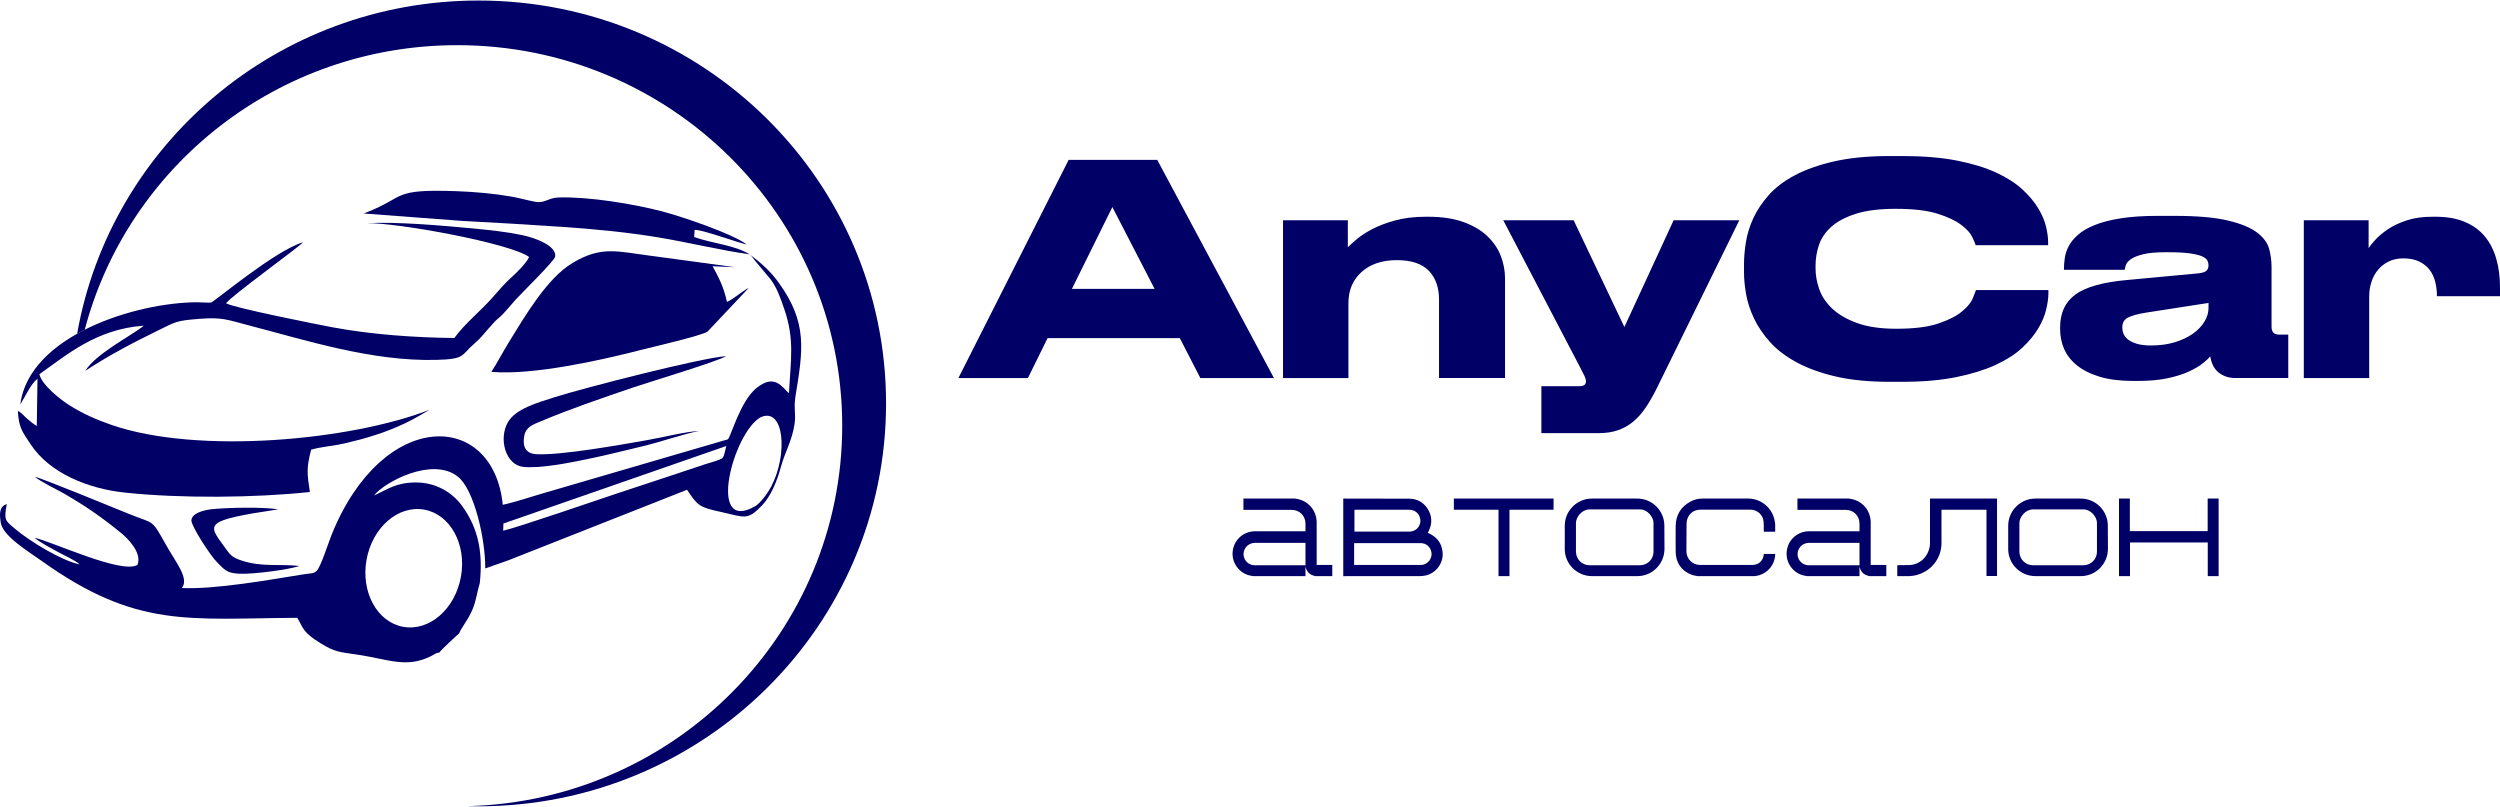
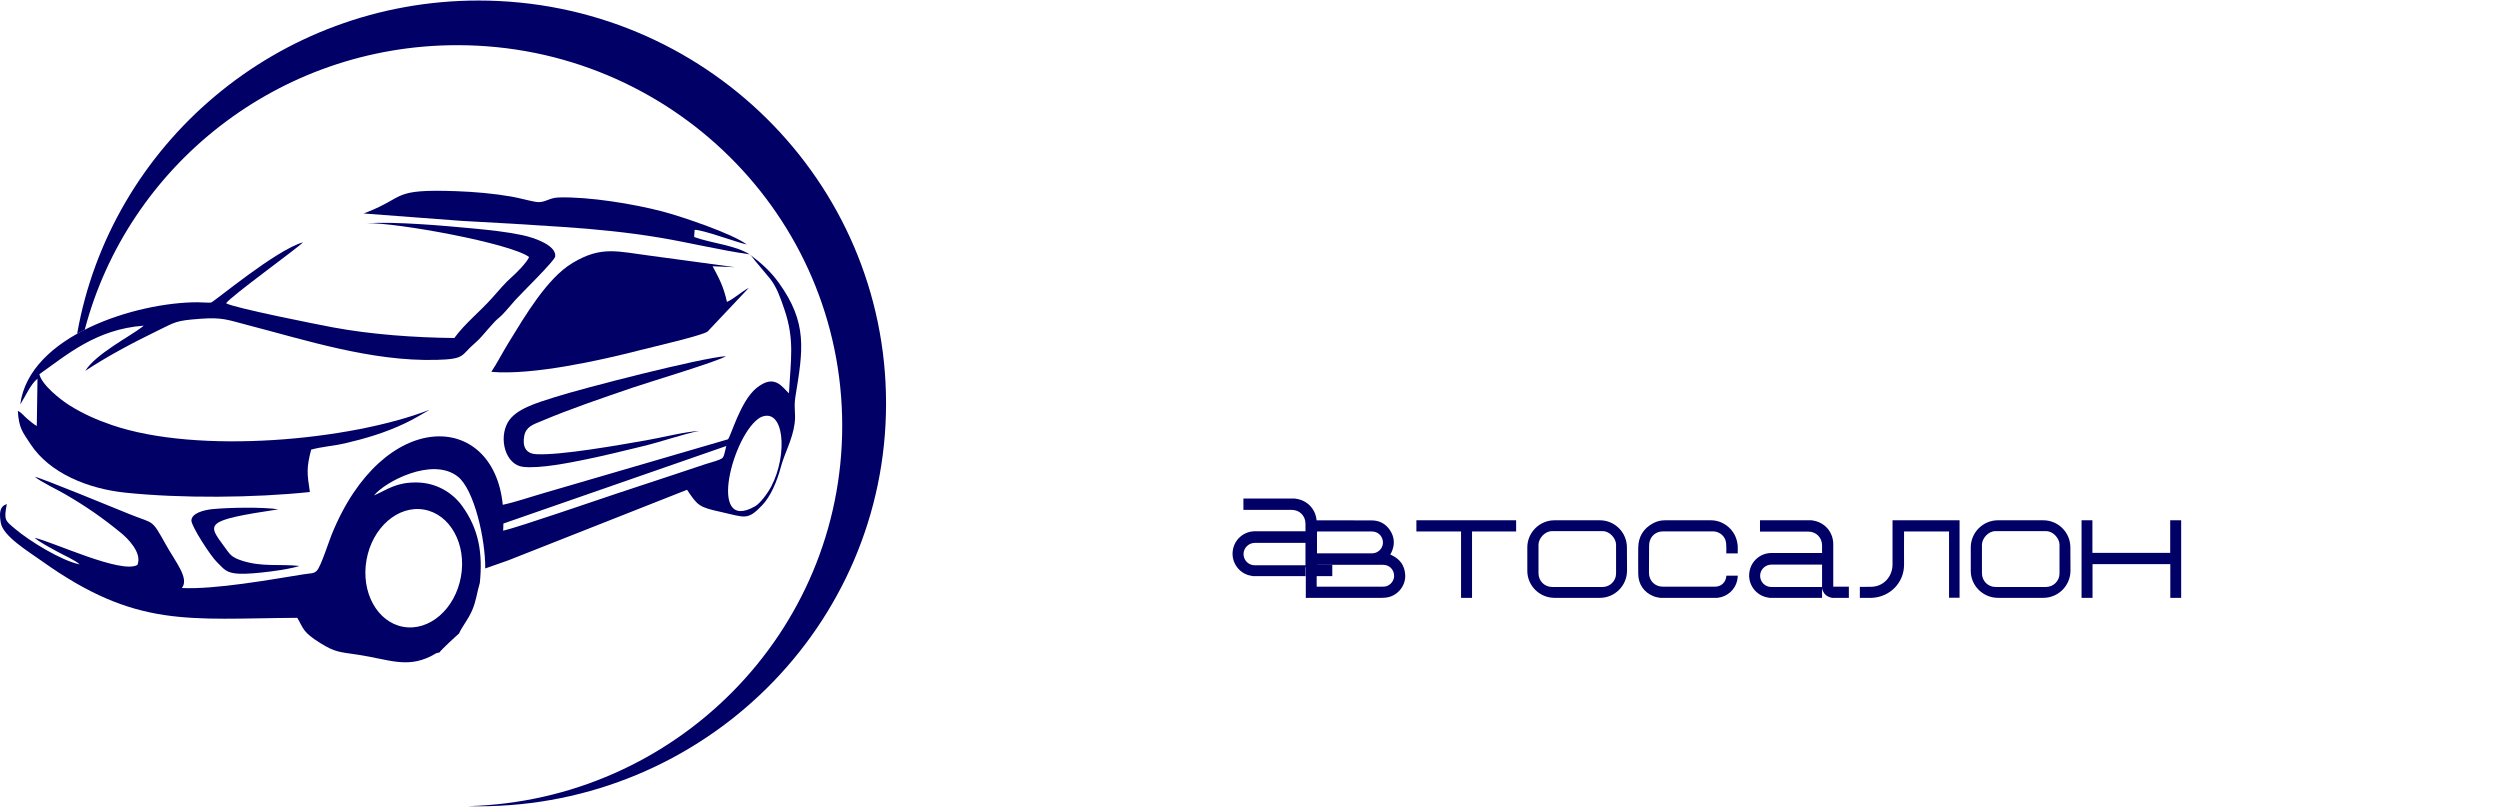
<svg xmlns="http://www.w3.org/2000/svg" xml:space="preserve" width="1069px" height="345px" version="1.1" style="shape-rendering:geometricPrecision; text-rendering:geometricPrecision; image-rendering:optimizeQuality; fill-rule:evenodd; clip-rule:evenodd" viewBox="0 0 1061.39 342.09">
  <defs>
    <style type="text/css"> .fil1 {fill:#000066} .fil0 {fill:#000066;fill-rule:nonzero} </style>
  </defs>
  <g id="Слой_x0020_1">
    <g id="_2732380334400">
-       <path class="fil0" d="M472.26 87.68l-17.18 34.74 35.11 0 -17.93 -34.74zm28.64 55.65l-56.15 0 -8.34 16.94 -29.51 0 46.81 -92.63 37.6 0 49.55 92.63 -31.25 0 -8.71 -16.94zm43.82 -50.04l27.51 0 0 11.45c0.83,-0.83 2.1,-1.97 3.8,-3.42 1.7,-1.46 3.9,-2.89 6.6,-4.3 2.7,-1.41 5.94,-2.63 9.71,-3.67 3.78,-1.04 8.16,-1.56 13.14,-1.56l0.87 0c5.81,0 10.79,0.75 14.94,2.24 4.15,1.5 7.53,3.49 10.14,5.98 2.62,2.49 4.53,5.29 5.73,8.4 1.2,3.12 1.81,6.29 1.81,9.53l0 42.33 -28.02 0 0 -33.29c0,-5.16 -1.45,-9.25 -4.35,-12.26 -2.91,-3.01 -7.43,-4.5 -13.57,-4.5 -6.23,0 -11.21,1.66 -14.94,5 -3.74,3.34 -5.61,7.76 -5.61,13.26l0 31.79 -27.76 0 0 -66.98zm109.68 70.46l15.69 0c1.33,0 2.2,-0.18 2.62,-0.56 0.41,-0.37 0.62,-0.89 0.62,-1.55 0,-0.67 -0.27,-1.54 -0.81,-2.62 -0.54,-1.08 -1.31,-2.57 -2.3,-4.48l-32 -61.25 29.88 0 21.54 45.31 20.91 -45.31 27.89 0 -35.11 71.46c-1.57,3.15 -3.17,5.91 -4.79,8.28 -1.62,2.36 -3.4,4.33 -5.36,5.91 -1.94,1.58 -4.1,2.76 -6.47,3.55 -2.36,0.79 -5.04,1.18 -8.03,1.18l-24.28 0 0 -19.92zm148.03 -1.87c-8.96,0 -16.7,-0.76 -23.22,-2.3 -6.51,-1.53 -12.07,-3.57 -16.68,-6.1 -4.61,-2.53 -8.34,-5.41 -11.2,-8.65 -2.87,-3.24 -5.11,-6.58 -6.73,-10.02 -1.62,-3.45 -2.71,-6.85 -3.3,-10.21 -0.58,-3.36 -0.87,-6.41 -0.87,-9.15l0 -3.61c0,-2.82 0.27,-5.92 0.81,-9.28 0.54,-3.36 1.58,-6.72 3.11,-10.08 1.54,-3.36 3.72,-6.64 6.54,-9.84 2.82,-3.19 6.54,-6.02 11.14,-8.46 4.61,-2.45 10.21,-4.42 16.81,-5.92 6.6,-1.49 14.46,-2.24 23.59,-2.24l5.11 0c8.96,0 16.72,0.64 23.28,1.93 6.56,1.29 12.12,2.99 16.68,5.11 4.57,2.11 8.28,4.5 11.14,7.15 2.87,2.66 5.11,5.34 6.73,8.04 1.61,2.69 2.71,5.29 3.3,7.78 0.58,2.49 0.87,4.64 0.87,6.47l0 1.37 -30.75 0c-0.17,-0.58 -0.65,-1.72 -1.44,-3.42 -0.78,-1.71 -2.36,-3.45 -4.73,-5.23 -2.36,-1.79 -5.72,-3.37 -10.08,-4.73 -4.36,-1.37 -10.23,-2.06 -17.62,-2.06 -6.97,0 -12.65,0.71 -17.05,2.12 -4.4,1.41 -7.87,3.26 -10.4,5.54 -2.53,2.28 -4.27,4.85 -5.23,7.72 -0.95,2.86 -1.43,5.74 -1.43,8.65l0 1.49c0,2.74 0.52,5.61 1.56,8.59 1.03,2.99 2.86,5.73 5.47,8.22 2.62,2.49 6.15,4.55 10.59,6.16 4.44,1.62 10.02,2.43 16.74,2.43 7.47,0 13.41,-0.75 17.81,-2.24 4.39,-1.49 7.76,-3.22 10.08,-5.17 2.32,-1.95 3.84,-3.81 4.54,-5.6 0.71,-1.78 1.14,-2.93 1.31,-3.42l30.75 0 0 1.37c0,1.91 -0.31,4.19 -0.93,6.84 -0.62,2.66 -1.77,5.38 -3.43,8.16 -1.66,2.78 -3.94,5.52 -6.84,8.21 -2.91,2.7 -6.66,5.11 -11.27,7.23 -4.61,2.11 -10.17,3.84 -16.68,5.16 -6.52,1.33 -14.18,1.99 -22.97,1.99l-5.11 0zm135.21 -33.49l-26.52 4.11c-3.57,0.58 -6.14,1.29 -7.72,2.12 -1.58,0.83 -2.36,2.2 -2.36,4.11l0 0.12c0,0.92 0.18,1.83 0.55,2.74 0.38,0.91 1.04,1.72 2,2.43 0.95,0.71 2.2,1.29 3.73,1.74 1.54,0.46 3.51,0.69 5.92,0.69 3.73,0 7.09,-0.46 10.08,-1.37 2.99,-0.92 5.54,-2.12 7.66,-3.61 2.11,-1.5 3.75,-3.2 4.91,-5.11 1.17,-1.91 1.75,-3.86 1.75,-5.85l0 -2.12zm0.74 22.66c-0.74,0.92 -1.86,1.95 -3.36,3.12 -1.49,1.16 -3.46,2.3 -5.91,3.42 -2.45,1.12 -5.44,2.05 -8.96,2.8 -3.53,0.75 -7.79,1.12 -12.77,1.12l-1.61 0c-5.65,0 -10.44,-0.6 -14.38,-1.8 -3.95,-1.21 -7.16,-2.83 -9.65,-4.86 -2.49,-2.03 -4.3,-4.36 -5.42,-6.97 -1.12,-2.62 -1.68,-5.38 -1.68,-8.28l0 -0.87c0,-6.14 2.18,-10.79 6.54,-13.94 4.36,-3.16 11.55,-5.19 21.6,-6.11l30.62 -2.86c1.58,-0.17 2.68,-0.52 3.3,-1.06 0.63,-0.54 0.94,-1.35 0.94,-2.43 0,-0.58 -0.15,-1.2 -0.44,-1.86 -0.29,-0.67 -1.01,-1.27 -2.18,-1.81 -1.16,-0.54 -2.9,-0.97 -5.23,-1.3 -2.32,-0.34 -5.52,-0.5 -9.58,-0.5l-0.62 0c-4.16,0 -7.39,0.29 -9.72,0.87 -2.32,0.58 -4.04,1.26 -5.16,2.05 -1.12,0.79 -1.83,1.6 -2.12,2.43 -0.29,0.83 -0.48,1.54 -0.56,2.12l-25.77 0 0 -0.25c0,-1.5 0.12,-3.09 0.37,-4.8 0.25,-1.7 0.81,-3.38 1.68,-5.04 0.88,-1.66 2.18,-3.26 3.93,-4.79 1.74,-1.54 4.08,-2.91 7.03,-4.11 2.95,-1.2 6.62,-2.16 11.02,-2.86 4.4,-0.71 9.71,-1.06 15.93,-1.06l6.85 0c9.71,0 17.33,0.66 22.85,1.99 5.52,1.31 9.64,3.03 12.38,5.13 2.74,2.11 4.44,4.44 5.11,7.01 0.66,2.55 0.99,5.02 0.99,7.43l0 25.52c0,1 0.23,1.78 0.69,2.41 0.46,0.62 1.39,0.93 2.8,0.93l3.61 0 0 18.43 -22.53 0c-2.66,0 -4.96,-0.75 -6.91,-2.24 -1.95,-1.5 -3.18,-3.82 -3.68,-6.98zm67.48 9.22l-27.76 0 0 -66.98 27.51 0 0 11.82c0.58,-0.91 1.56,-2.11 2.93,-3.61 1.37,-1.49 3.13,-2.96 5.29,-4.42 2.16,-1.45 4.79,-2.69 7.91,-3.73 3.11,-1.04 6.78,-1.56 11.01,-1.56l1.37 0c4.82,0 8.97,0.75 12.45,2.24 3.49,1.5 6.31,3.57 8.47,6.23 2.16,2.65 3.75,5.81 4.79,9.46 1.04,3.65 1.56,7.64 1.56,11.95l0 3.86 -26.77 0c0,-2.16 -0.25,-4.21 -0.74,-6.16 -0.5,-1.95 -1.31,-3.65 -2.43,-5.11 -1.12,-1.45 -2.6,-2.61 -4.42,-3.48 -1.83,-0.87 -4.03,-1.31 -6.6,-1.31l-0.13 0c-2.32,0 -4.37,0.44 -6.16,1.31 -1.78,0.87 -3.3,2.05 -4.54,3.55 -1.25,1.49 -2.18,3.21 -2.8,5.16 -0.63,1.95 -0.94,4.01 -0.94,6.17l0 34.61z" />
      <path class="fil1" d="M224.63 108.88c-0.81,2.18 -5.47,6.9 -7.51,8.65 -2.52,2.16 -5.83,6.1 -8.17,8.72 -5.33,6 -11.54,10.81 -16.06,17.02 -16.91,-0.16 -35.46,-1.51 -51.53,-4.51 -6.71,-1.26 -41.97,-8.25 -45.38,-10.23 1.86,-2.87 30.3,-23.37 32.67,-25.88 -11.51,3.23 -37.74,25.27 -39.06,25.58 -0.56,0.14 -4.58,-0.13 -5.63,-0.13 -26.1,-0.03 -71.56,14.09 -75.37,43.4 2.28,-3.55 4.33,-8.55 7.33,-10.96l-0.3 20.08c-1.07,-0.5 -3.08,-2.25 -3.94,-2.95 -1.5,-1.21 -2.11,-2.41 -4.11,-3.47 0.45,7.39 1.97,8.88 5.35,14.06 8.11,12.44 24.51,19 40.11,20.65 23.8,2.51 54.82,2.24 78.53,-0.25 -1.22,-7.94 -1.47,-10.23 0.54,-17.99 4.23,-1.22 9.64,-1.59 14.24,-2.65 8.82,-2.05 17.21,-4.56 25.35,-8.41 4.2,-1.99 7.17,-3.84 10.72,-5.88 -33.57,13.07 -98.35,19.08 -134.97,6.48 -6.78,-2.34 -12.16,-4.78 -17.7,-8.2 -4.03,-2.49 -12.06,-8.85 -13.01,-13.38 11.48,-8.05 24,-19.11 44.27,-20.59l-0.66 0.57c-5.45,4.14 -19.73,11.5 -24.14,18.62 8.87,-5.91 19.76,-11.74 30.33,-16.88 8.16,-3.97 7.92,-4.44 18.53,-5.24 9.43,-0.71 11.72,0.5 20.05,2.66 24.81,6.43 52.56,15.5 80.21,14.79 12.57,-0.32 10.2,-1.94 16.35,-7.15 2.3,-1.95 3.75,-3.93 5.7,-6.11 1,-1.11 1.66,-1.9 2.68,-2.97 1.09,-1.15 2.09,-1.81 3.21,-2.96 1.99,-2.05 3.64,-4.11 5.56,-6.27 2.35,-2.65 16.64,-16.55 16.89,-18.41 0.64,-4.67 -8.71,-7.99 -14.05,-9.11 -6.83,-1.42 -13.73,-2.14 -20.88,-2.82 -13.16,-1.24 -32.18,-2.93 -45.17,-2.23 12.74,-0.35 61.13,8.51 69.02,14.35z" />
      <path class="fil1" d="M208.61 157.64c17.42,1.54 46.13,-4.83 63.11,-9.2 4.69,-1.21 26.42,-6.21 28.67,-7.9l17.55 -18.58c-3.14,1.63 -6.32,4.69 -9.31,5.98 -1.5,-6.72 -3.37,-10.04 -6.09,-15.13l9.4 0.4c-11.37,-1.49 -23.19,-3.24 -35.04,-4.76 -14.97,-1.91 -21.45,-4.42 -33.82,2.96 -10.82,6.45 -20.22,22.58 -27.07,33.71 -2.56,4.16 -4.89,8.69 -7.4,12.52z" />
      <path class="fil1" d="M318.25 107.76c-6.19,-3.93 -16.28,-4.7 -23.54,-7.36l0.19 -3.04c3.12,-0.18 17.73,5.25 22.14,6.22 -5.68,-4.42 -27.2,-11.77 -35.84,-14.04 -12.1,-3.18 -31.24,-6.33 -44.06,-5.93 -4.32,0.14 -5.9,2.56 -9.82,1.85 -3.28,-0.6 -6.71,-1.61 -10.24,-2.23 -7.35,-1.29 -15.68,-2.02 -23.3,-2.29 -27.71,-0.97 -21.21,2.35 -38.08,8.97 -0.33,0.13 -1.02,0.38 -1.3,0.5l41.47 3.13c14.3,0.74 28.61,1.61 42.95,2.57 13.71,0.91 27.44,2.26 40.95,4.5 12.86,2.14 26,5.39 38.48,7.15z" />
      <path class="fil1" d="M296.77 182.74c-5.87,0.3 -15.73,2.8 -22.28,3.94 -11.05,1.93 -36.71,6.55 -46.95,5.91 -4.26,-0.26 -5.81,-3.17 -4.98,-7.7 0.74,-3.98 3.7,-4.84 7.22,-6.32 12.72,-5.36 25.39,-9.61 38.73,-14.2 6.55,-2.25 36.66,-11.29 39.72,-13.39 -10.46,0.67 -60.75,13.59 -72.83,17.45 -7.47,2.39 -16.47,4.91 -19.77,10.61 -4.01,6.94 -1.07,18.12 6.53,18.95 7.15,0.78 19.87,-1.79 26.71,-3.2 8.19,-1.68 15.92,-3.62 24.19,-5.61 7.72,-1.86 16.85,-5.09 23.71,-6.44z" />
      <path class="fil1" d="M127.19 240.05c-8.56,-0.89 -15.84,0.5 -24.28,-2.18 -4.77,-1.52 -5.22,-2.65 -7.61,-5.91 -7.22,-9.88 -9.11,-11.13 22.87,-15.95 -6.75,-1.03 -20.94,-0.76 -27.92,-0.09 -3.68,0.36 -8.94,1.74 -8.99,4.85 -0.04,2.32 8.02,14.94 10.9,17.71 2.94,2.83 3.73,4.71 9.8,4.89 5.75,0.18 20.27,-1.66 25.23,-3.32z" />
      <path class="fil1" d="M195.7 244.6c-2.45,13.74 -13.42,23.28 -24.49,21.3 -11.07,-1.98 -18.06,-14.72 -15.6,-28.46 2.45,-13.74 13.42,-23.28 24.49,-21.3 11.07,1.98 18.06,14.72 15.6,28.46zm-9.12 32.17c0.63,-1.07 7.17,-7.1 8.29,-8.02 1.37,-3.1 3.8,-5.77 5.57,-9.85 1.79,-4.11 2.03,-7.6 3.27,-11.67 1.28,-12.48 -0.36,-22.82 -7.58,-32.74 -3.99,-5.49 -10.82,-9.8 -19.25,-9.88 -8.64,-0.08 -12.12,2.84 -18.12,5.53 4.59,-5.78 24.87,-16.58 35.65,-7.99 6.95,5.53 11.71,26.65 11.6,38.96l9.73 -3.42 75.95 -29.98c4.55,6.81 5.07,7.37 14.44,9.43 10.16,2.24 11.16,3.74 17.43,-2.84 3.59,-3.75 6.3,-10.05 7.96,-16.27 1.62,-6.04 4.86,-11.43 5.82,-18.34 0.62,-4.39 -0.43,-6.76 0.36,-11.56 3.23,-19.79 5.28,-31.29 -7.2,-48.49 -3.49,-4.82 -7.55,-8.39 -12.25,-11.88 1.13,1.01 1.1,1.2 2.05,2.38l6.66 7.98c2.76,3.52 4.26,7.74 6.07,13.06 4.41,12.95 2.64,21.46 1.93,35.57 -2.86,-2.49 -6.02,-8.6 -13.87,-2.17 -6.85,5.61 -10.81,20.61 -12.06,21.71l-77.99 22.77c-5.44,1.56 -12.08,3.85 -17.59,5.03 -3.98,-40.12 -50.91,-41.27 -72.7,12.79 -1.24,3.07 -4.51,13.36 -6.22,15.16 -1.31,1.37 -2.45,1.04 -5.78,1.58 -14.04,2.26 -37.4,6.47 -51.55,5.8 3.24,-4.08 -2.52,-10.78 -6.8,-18.45 -6.22,-11.13 -4.82,-8.62 -15.28,-12.86 -5.77,-2.33 -37.17,-15.27 -40.32,-15.92 2.27,2 9.68,5.55 12.83,7.38 9.11,5.31 16.05,10.14 23.93,16.61 2.24,1.84 8.99,8.22 6.78,13.43 -6.81,3.98 -35.86,-9.8 -43.7,-11.53 2.58,2.12 6.32,4.03 9.5,5.79 2.95,1.64 7.66,3.64 9.7,5.53 -7.65,-1.55 -21.25,-9.82 -27.59,-15.22 -4.04,-3.44 -4.67,-3.53 -3.36,-10.43 -3.05,1.07 -3.26,3.72 -2.56,7.96 0.95,5.71 11.58,12.08 17.45,16.27 40.2,28.65 61.97,24.36 108.42,24.09 2.76,4.57 2.17,5.99 9.85,10.76 6.23,3.88 8.01,3.72 15.95,4.91 12.88,1.94 20.46,5.77 30.79,0.69 1.9,-0.93 1.98,-1.39 3.79,-1.66zm27.05 -51.68l0.09 -3.05 94.63 -32.91c-1.23,5.3 -1.17,5.02 -3.02,5.83 -1.44,0.63 -4.24,1.33 -5.97,1.91 -4.21,1.41 -8.16,2.72 -12.24,4.09 -8.33,2.78 -16.29,5.37 -24.55,8.11 -9.04,3 -42.36,14.5 -48.94,16.02zm106.93 -10.36c-20.61,11.75 -9.38,-31.1 2.29,-37.77 10.01,-4.67 11.83,15.51 4.58,29.36 -1.53,2.92 -4.66,7.15 -6.87,8.41z" />
      <path class="fil1" d="M194.15 18.95c90.26,0 163.42,72.34 163.42,161.57 0,87.77 -70.77,159.19 -158.97,161.51 1.52,0.04 3.05,0.06 4.58,0.06 95.55,0 173,-76.58 173,-171.04 0,-94.47 -77.45,-171.05 -173,-171.05 -85.34,0 -156.25,61.1 -170.43,141.47 1.06,-0.6 2.14,-1.17 3.23,-1.72 18.28,-69.5 82.17,-120.8 158.17,-120.8z" />
-       <path class="fil0" d="M532.7 239.76c-2.63,0 -4.75,-2.11 -4.75,-4.75 0,-2.59 2.12,-4.7 4.71,-4.75l21.59 0 0 9.5 -21.55 0zm26.3 -0.14l0 -18.02c0,-5.12 -3.58,-9.31 -8.66,-10.06 -0.18,-0.05 -0.42,-0.05 -0.61,-0.1l-21.83 0 0 4.8 20.47 0c3.39,0 5.88,2.54 5.88,5.88l0 3.2 -21.41 0c-4.8,0 -8.79,3.48 -9.45,8.19 -0.75,5.08 2.77,9.92 7.85,10.72 0.24,0.05 0.47,0.1 0.76,0.14l22.25 0 0 -4.04c0.33,1.55 1.13,2.73 2.54,3.48 0.52,0.28 1.08,0.37 1.65,0.56l7.19 0 0 -4.75 -6.63 0zm15.9 -9.22c0.19,0 0.38,-0.05 0.56,-0.05 9.23,0 18.4,0 27.62,0 2.45,0 4.28,1.61 4.66,4.03 0.37,2.4 -1.41,4.82 -3.81,5.19 -0.38,0.05 -0.76,0.05 -1.13,0.05 -9.04,0 -18.07,0 -27.15,0l-0.75 0 0 -9.22zm0.14 -14.16c0.19,-0.05 0.42,-0.05 0.61,-0.05 7.53,0 15.1,0 22.63,0 2.45,0 4.33,1.6 4.71,4 0.42,2.64 -1.6,5.13 -4.29,5.27 -0.18,0.05 -0.32,0 -0.51,0l-23.15 0 0 -9.22zm-4.75 28.18c0.33,0 0.61,-0.05 0.94,-0.05 10.44,0 20.94,0 31.43,0 0.8,0 1.64,-0.09 2.44,-0.23 4.42,-0.9 7.67,-5.08 7.39,-9.58 -0.24,-3.88 -2.21,-6.65 -5.74,-8.3 -0.24,-0.09 -0.42,-0.19 -0.61,-0.28 0.09,-0.19 0.14,-0.28 0.23,-0.42 0.05,-0.15 0.14,-0.29 0.24,-0.43 1.55,-3.24 1.41,-6.44 -0.57,-9.45 -1.83,-2.78 -4.51,-4.19 -7.85,-4.19 -9.27,-0.05 -18.59,-0.05 -27.9,-0.05l0 32.98zm89.29 -32.98c-14.11,0 -28.27,0 -42.34,0 0,1.6 0,3.15 0,4.75 6.3,0 12.61,0 18.96,0 0,9.41 0,18.82 0,28.18 1.55,0 3.1,0 4.66,0 0,-9.41 0,-18.77 0,-28.18 6.25,0 12.51,0 18.72,0 0,-1.6 0,-3.15 0,-4.75zm15.34 28.32c-3.3,0 -5.84,-2.58 -5.84,-5.82l0 -12.12c0,-2.53 2.54,-5.77 5.74,-5.77l21.5 0c3.15,0 5.69,3.24 5.69,5.73l0 12.26c0,3.14 -2.54,5.68 -5.69,5.72l-21.4 0zm20.22 4.61c6.35,0 11.48,-5.16 11.53,-11.51 0,-3.28 0,-6.62 -0.05,-9.91 0,-6.33 -5.13,-11.51 -11.52,-11.51l-19.24 0c-6.31,0 -11.53,5.18 -11.53,11.51l0 9.96c0,6.33 5.22,11.46 11.57,11.46l19.24 0zm25.55 0c8.09,0 16.23,0 24.37,0 0.09,0 0.14,-0.04 0.23,-0.04 3.95,-0.47 7.25,-3.39 8.14,-7.3 0.14,-0.65 0.19,-1.36 0.28,-2.07 -1.69,0 -3.29,0 -4.84,0 -0.05,0.05 -0.05,0.1 -0.05,0.1 -0.14,2.63 -2.12,4.56 -4.75,4.56 -7.43,0 -14.87,0 -22.3,0 -3.25,0 -5.79,-2.54 -5.79,-5.83 0,-3.62 0.05,-7.25 0.05,-10.87 0.05,-0.61 0,-1.27 0.1,-1.88 0.51,-2.96 2.82,-4.89 5.83,-4.89 5.36,0 10.72,0 16.09,0 1.69,0 3.43,0 5.12,0 2.83,0 5.32,2.16 5.56,4.98 0.14,1.32 0.09,2.64 0.09,3.95 0,0.15 0,0.29 0,0.43 1.65,0 3.25,0 4.85,0 0,-1.04 0,-2.07 0,-3.06 0,-0.38 -0.1,-0.8 -0.15,-1.18 -0.79,-5.55 -5.59,-9.78 -11.19,-9.83 -6.54,0 -13.08,0 -19.57,0 -1.79,0 -3.48,0.43 -5.04,1.27 -4.09,2.21 -6.25,5.69 -6.3,10.45 -0.05,3.62 0,7.24 0,10.86 0,4.52 2.4,8.1 6.68,9.74 0.85,0.33 1.74,0.42 2.59,0.61zm47.23 -4.61c-2.63,0 -4.75,-2.11 -4.75,-4.75 0,-2.59 2.12,-4.7 4.7,-4.75l21.6 0 0 9.5 -21.55 0zm26.3 -0.14l0 -18.02c0,-5.12 -3.58,-9.31 -8.66,-10.06 -0.19,-0.05 -0.42,-0.05 -0.61,-0.1l-21.83 0 0 4.8 20.47 0c3.38,0 5.88,2.54 5.88,5.88l0 3.2 -21.41 0c-4.8,0 -8.8,3.48 -9.45,8.19 -0.76,5.08 2.77,9.92 7.85,10.72 0.24,0.05 0.47,0.1 0.75,0.14l22.26 0 0 -4.04c0.33,1.55 1.12,2.73 2.54,3.48 0.51,0.28 1.08,0.37 1.64,0.56l7.2 0 0 -4.75 -6.63 0zm53.63 4.71c0,-10.96 0,-21.93 0,-32.89 -9.32,0 -19.1,0 -28.46,0l0 1.27c0,5.84 0,11.67 0,17.5 0,5.04 -3.72,9.36 -8.94,9.46 -1.37,0.05 -2.78,0.05 -4.14,0.05 -0.28,0 -0.52,0 -0.8,0l0 4.65c0.14,0 0.28,0 0.37,0 1.6,0 3.2,0.05 4.8,0 7.58,-0.37 13.65,-6.39 13.6,-14.16 -0.05,-4.37 0,-8.75 0,-13.12 0,-0.28 0,-0.57 0,-0.9 6.25,0 12.84,0 19.1,0 0,4.71 0,9.41 0,14.07 0,4.66 0,9.36 0,14.07 1.55,0 3.01,0 4.47,0zm15.33 -4.57c-3.29,0 -5.83,-2.58 -5.83,-5.82l0 -12.12c0,-2.53 2.54,-5.77 5.74,-5.77l21.5 0c3.15,0 5.69,3.24 5.69,5.73l0 12.26c0,3.14 -2.54,5.68 -5.69,5.72l-21.41 0zm20.23 4.61c6.35,0 11.48,-5.16 11.53,-11.51 0,-3.28 0,-6.62 -0.05,-9.91 0,-6.33 -5.13,-11.51 -11.52,-11.51l-19.25 0c-6.3,0 -11.52,5.18 -11.52,11.51l0 9.96c0,6.33 5.22,11.46 11.57,11.46l19.24 0zm16.23 -32.93c0,10.96 0,21.97 0,32.93 1.55,0 3.06,0 4.66,0 0,-4.8 0,-9.5 0,-14.3 11.01,0 21.97,0 33.02,0 0,4.82 0,9.58 0,14.3 1.56,0 3.11,0 4.61,0 0,-11 0,-21.97 0,-32.93 -1.55,0 -3.05,0 -4.65,0 0,4.63 0,9.25 0,13.83 -11.01,0 -21.97,0 -33.03,0 0,-4.61 0,-9.22 0,-13.83 -1.55,0 -3.06,0 -4.61,0z" />
+       <path class="fil0" d="M532.7 239.76c-2.63,0 -4.75,-2.11 -4.75,-4.75 0,-2.59 2.12,-4.7 4.71,-4.75l21.59 0 0 9.5 -21.55 0zm26.3 -0.14l0 -18.02c0,-5.12 -3.58,-9.31 -8.66,-10.06 -0.18,-0.05 -0.42,-0.05 -0.61,-0.1l-21.83 0 0 4.8 20.47 0c3.39,0 5.88,2.54 5.88,5.88l0 3.2 -21.41 0c-4.8,0 -8.79,3.48 -9.45,8.19 -0.75,5.08 2.77,9.92 7.85,10.72 0.24,0.05 0.47,0.1 0.76,0.14l22.25 0 0 -4.04c0.33,1.55 1.13,2.73 2.54,3.48 0.52,0.28 1.08,0.37 1.65,0.56l7.19 0 0 -4.75 -6.63 0zc0.19,0 0.38,-0.05 0.56,-0.05 9.23,0 18.4,0 27.62,0 2.45,0 4.28,1.61 4.66,4.03 0.37,2.4 -1.41,4.82 -3.81,5.19 -0.38,0.05 -0.76,0.05 -1.13,0.05 -9.04,0 -18.07,0 -27.15,0l-0.75 0 0 -9.22zm0.14 -14.16c0.19,-0.05 0.42,-0.05 0.61,-0.05 7.53,0 15.1,0 22.63,0 2.45,0 4.33,1.6 4.71,4 0.42,2.64 -1.6,5.13 -4.29,5.27 -0.18,0.05 -0.32,0 -0.51,0l-23.15 0 0 -9.22zm-4.75 28.18c0.33,0 0.61,-0.05 0.94,-0.05 10.44,0 20.94,0 31.43,0 0.8,0 1.64,-0.09 2.44,-0.23 4.42,-0.9 7.67,-5.08 7.39,-9.58 -0.24,-3.88 -2.21,-6.65 -5.74,-8.3 -0.24,-0.09 -0.42,-0.19 -0.61,-0.28 0.09,-0.19 0.14,-0.28 0.23,-0.42 0.05,-0.15 0.14,-0.29 0.24,-0.43 1.55,-3.24 1.41,-6.44 -0.57,-9.45 -1.83,-2.78 -4.51,-4.19 -7.85,-4.19 -9.27,-0.05 -18.59,-0.05 -27.9,-0.05l0 32.98zm89.29 -32.98c-14.11,0 -28.27,0 -42.34,0 0,1.6 0,3.15 0,4.75 6.3,0 12.61,0 18.96,0 0,9.41 0,18.82 0,28.18 1.55,0 3.1,0 4.66,0 0,-9.41 0,-18.77 0,-28.18 6.25,0 12.51,0 18.72,0 0,-1.6 0,-3.15 0,-4.75zm15.34 28.32c-3.3,0 -5.84,-2.58 -5.84,-5.82l0 -12.12c0,-2.53 2.54,-5.77 5.74,-5.77l21.5 0c3.15,0 5.69,3.24 5.69,5.73l0 12.26c0,3.14 -2.54,5.68 -5.69,5.72l-21.4 0zm20.22 4.61c6.35,0 11.48,-5.16 11.53,-11.51 0,-3.28 0,-6.62 -0.05,-9.91 0,-6.33 -5.13,-11.51 -11.52,-11.51l-19.24 0c-6.31,0 -11.53,5.18 -11.53,11.51l0 9.96c0,6.33 5.22,11.46 11.57,11.46l19.24 0zm25.55 0c8.09,0 16.23,0 24.37,0 0.09,0 0.14,-0.04 0.23,-0.04 3.95,-0.47 7.25,-3.39 8.14,-7.3 0.14,-0.65 0.19,-1.36 0.28,-2.07 -1.69,0 -3.29,0 -4.84,0 -0.05,0.05 -0.05,0.1 -0.05,0.1 -0.14,2.63 -2.12,4.56 -4.75,4.56 -7.43,0 -14.87,0 -22.3,0 -3.25,0 -5.79,-2.54 -5.79,-5.83 0,-3.62 0.05,-7.25 0.05,-10.87 0.05,-0.61 0,-1.27 0.1,-1.88 0.51,-2.96 2.82,-4.89 5.83,-4.89 5.36,0 10.72,0 16.09,0 1.69,0 3.43,0 5.12,0 2.83,0 5.32,2.16 5.56,4.98 0.14,1.32 0.09,2.64 0.09,3.95 0,0.15 0,0.29 0,0.43 1.65,0 3.25,0 4.85,0 0,-1.04 0,-2.07 0,-3.06 0,-0.38 -0.1,-0.8 -0.15,-1.18 -0.79,-5.55 -5.59,-9.78 -11.19,-9.83 -6.54,0 -13.08,0 -19.57,0 -1.79,0 -3.48,0.43 -5.04,1.27 -4.09,2.21 -6.25,5.69 -6.3,10.45 -0.05,3.62 0,7.24 0,10.86 0,4.52 2.4,8.1 6.68,9.74 0.85,0.33 1.74,0.42 2.59,0.61zm47.23 -4.61c-2.63,0 -4.75,-2.11 -4.75,-4.75 0,-2.59 2.12,-4.7 4.7,-4.75l21.6 0 0 9.5 -21.55 0zm26.3 -0.14l0 -18.02c0,-5.12 -3.58,-9.31 -8.66,-10.06 -0.19,-0.05 -0.42,-0.05 -0.61,-0.1l-21.83 0 0 4.8 20.47 0c3.38,0 5.88,2.54 5.88,5.88l0 3.2 -21.41 0c-4.8,0 -8.8,3.48 -9.45,8.19 -0.76,5.08 2.77,9.92 7.85,10.72 0.24,0.05 0.47,0.1 0.75,0.14l22.26 0 0 -4.04c0.33,1.55 1.12,2.73 2.54,3.48 0.51,0.28 1.08,0.37 1.64,0.56l7.2 0 0 -4.75 -6.63 0zm53.63 4.71c0,-10.96 0,-21.93 0,-32.89 -9.32,0 -19.1,0 -28.46,0l0 1.27c0,5.84 0,11.67 0,17.5 0,5.04 -3.72,9.36 -8.94,9.46 -1.37,0.05 -2.78,0.05 -4.14,0.05 -0.28,0 -0.52,0 -0.8,0l0 4.65c0.14,0 0.28,0 0.37,0 1.6,0 3.2,0.05 4.8,0 7.58,-0.37 13.65,-6.39 13.6,-14.16 -0.05,-4.37 0,-8.75 0,-13.12 0,-0.28 0,-0.57 0,-0.9 6.25,0 12.84,0 19.1,0 0,4.71 0,9.41 0,14.07 0,4.66 0,9.36 0,14.07 1.55,0 3.01,0 4.47,0zm15.33 -4.57c-3.29,0 -5.83,-2.58 -5.83,-5.82l0 -12.12c0,-2.53 2.54,-5.77 5.74,-5.77l21.5 0c3.15,0 5.69,3.24 5.69,5.73l0 12.26c0,3.14 -2.54,5.68 -5.69,5.72l-21.41 0zm20.23 4.61c6.35,0 11.48,-5.16 11.53,-11.51 0,-3.28 0,-6.62 -0.05,-9.91 0,-6.33 -5.13,-11.51 -11.52,-11.51l-19.25 0c-6.3,0 -11.52,5.18 -11.52,11.51l0 9.96c0,6.33 5.22,11.46 11.57,11.46l19.24 0zm16.23 -32.93c0,10.96 0,21.97 0,32.93 1.55,0 3.06,0 4.66,0 0,-4.8 0,-9.5 0,-14.3 11.01,0 21.97,0 33.02,0 0,4.82 0,9.58 0,14.3 1.56,0 3.11,0 4.61,0 0,-11 0,-21.97 0,-32.93 -1.55,0 -3.05,0 -4.65,0 0,4.63 0,9.25 0,13.83 -11.01,0 -21.97,0 -33.03,0 0,-4.61 0,-9.22 0,-13.83 -1.55,0 -3.06,0 -4.61,0z" />
    </g>
  </g>
</svg>